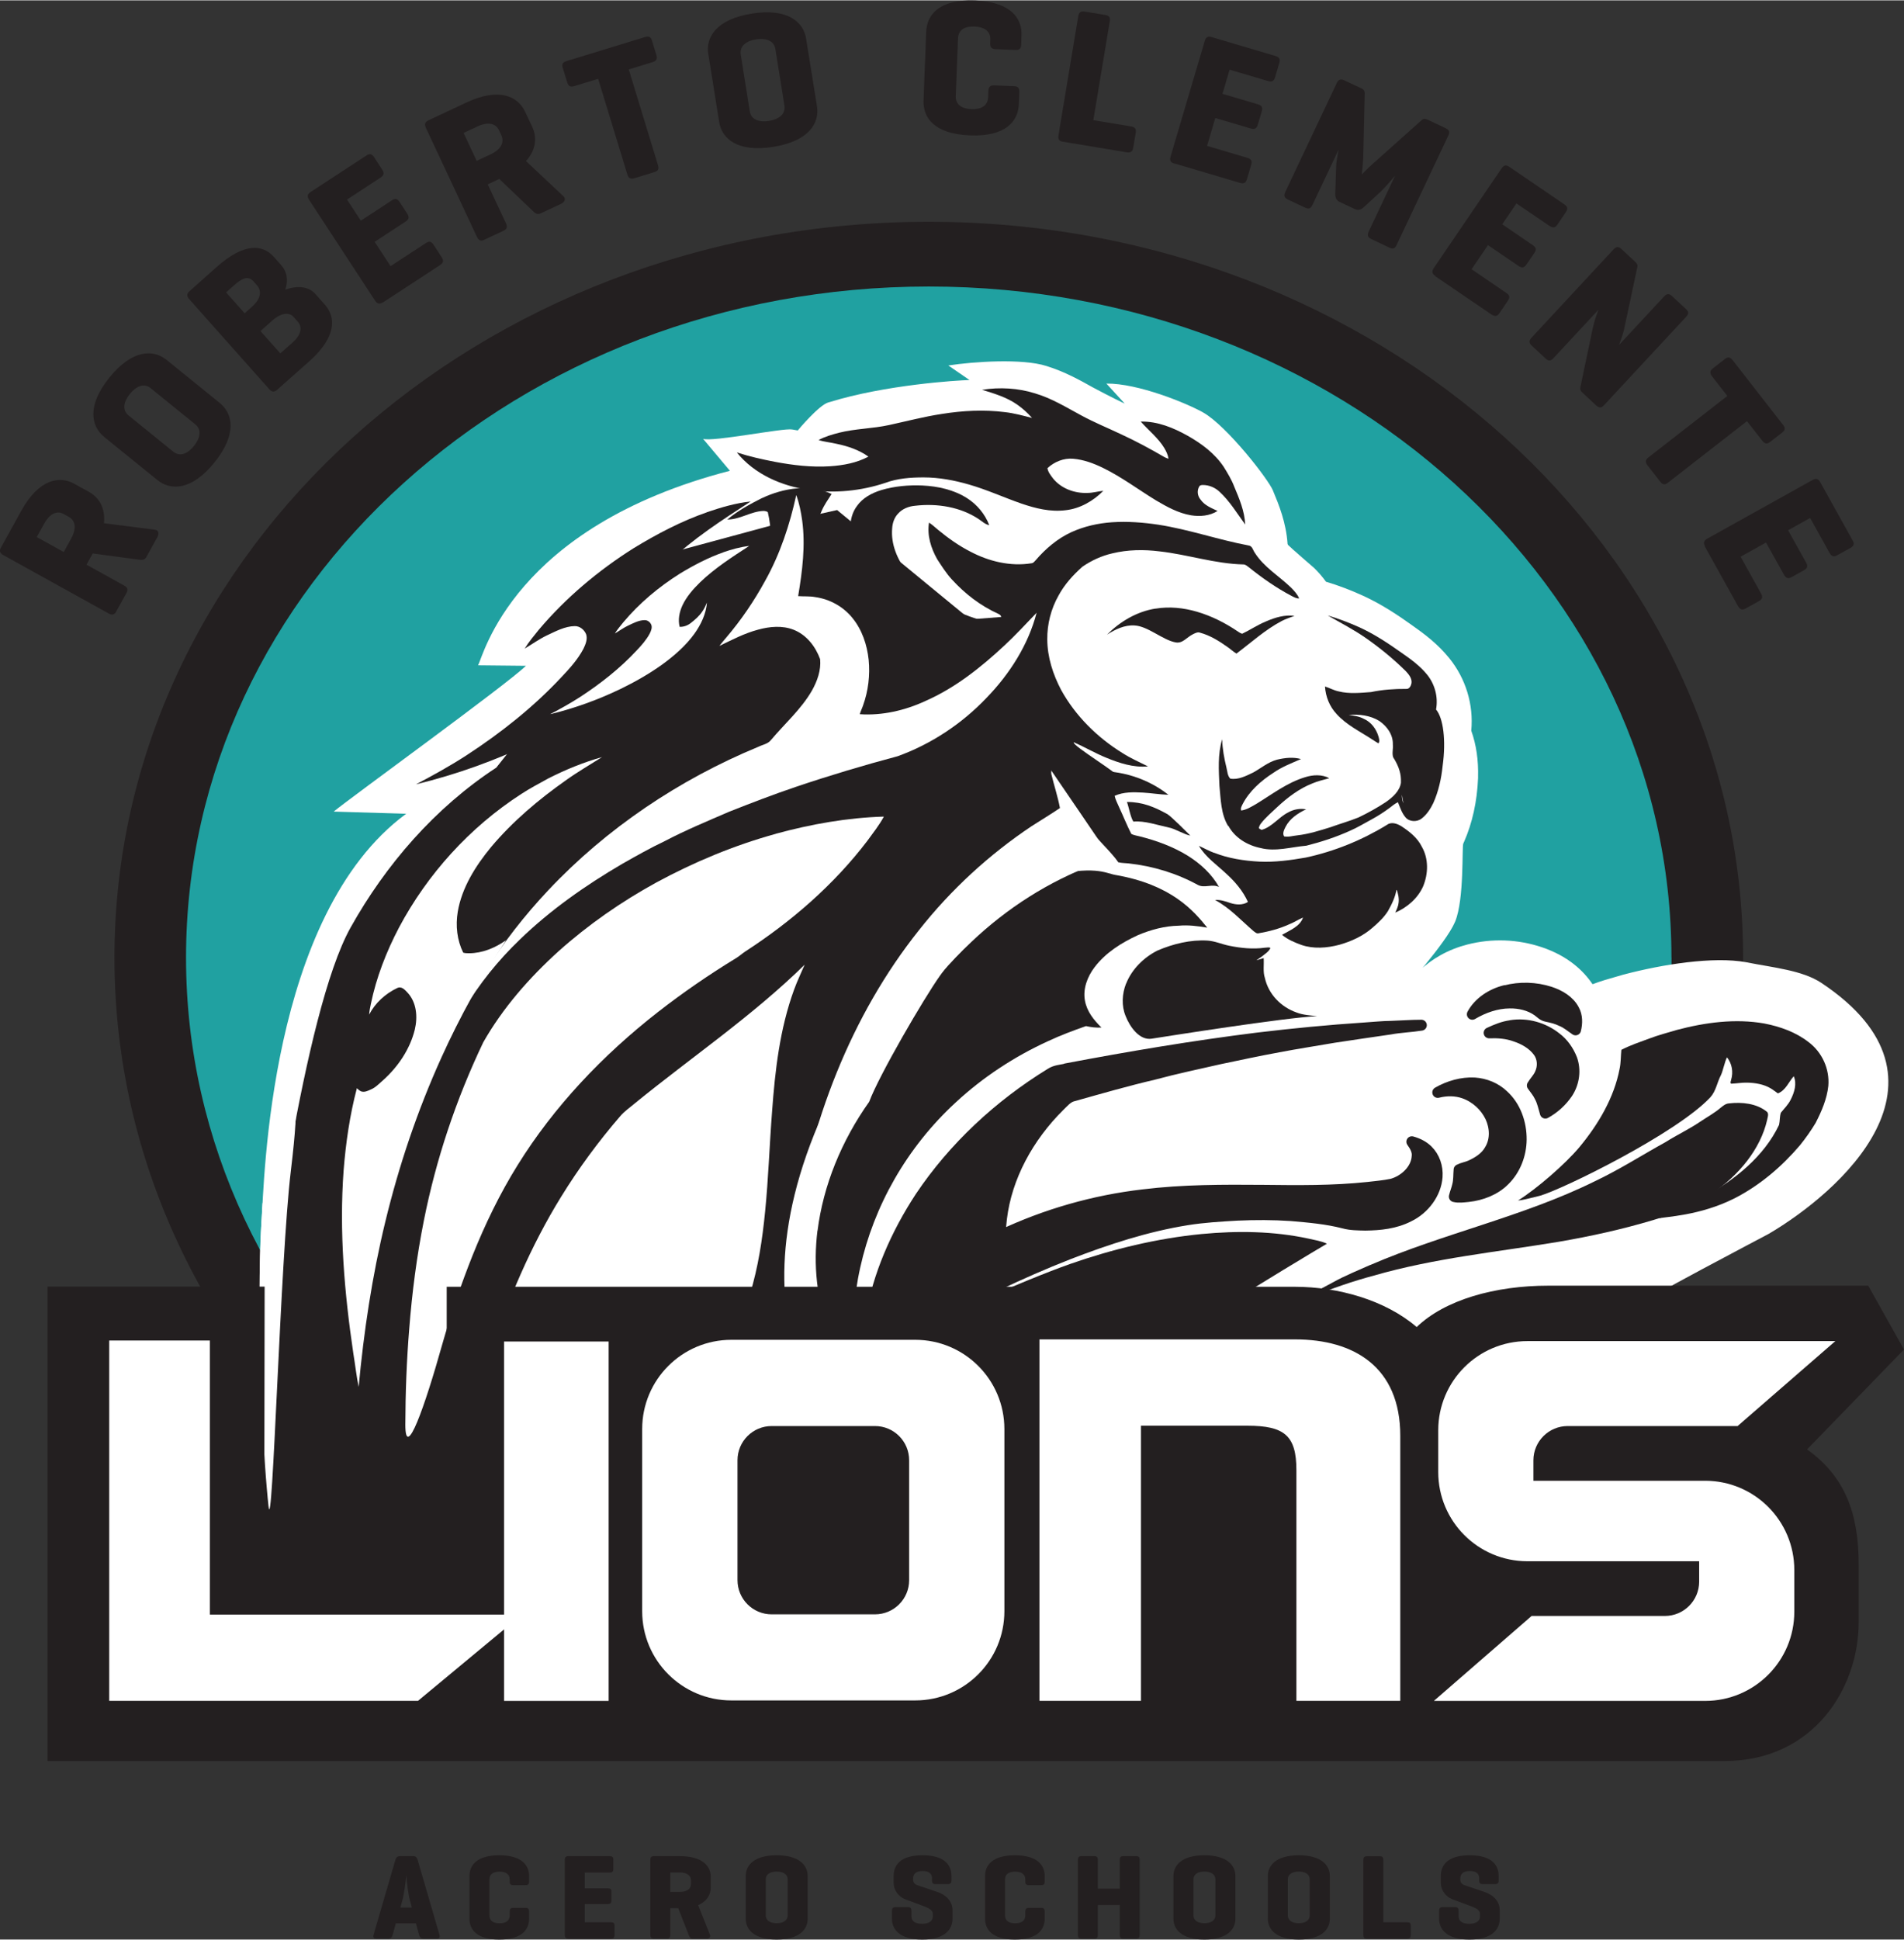
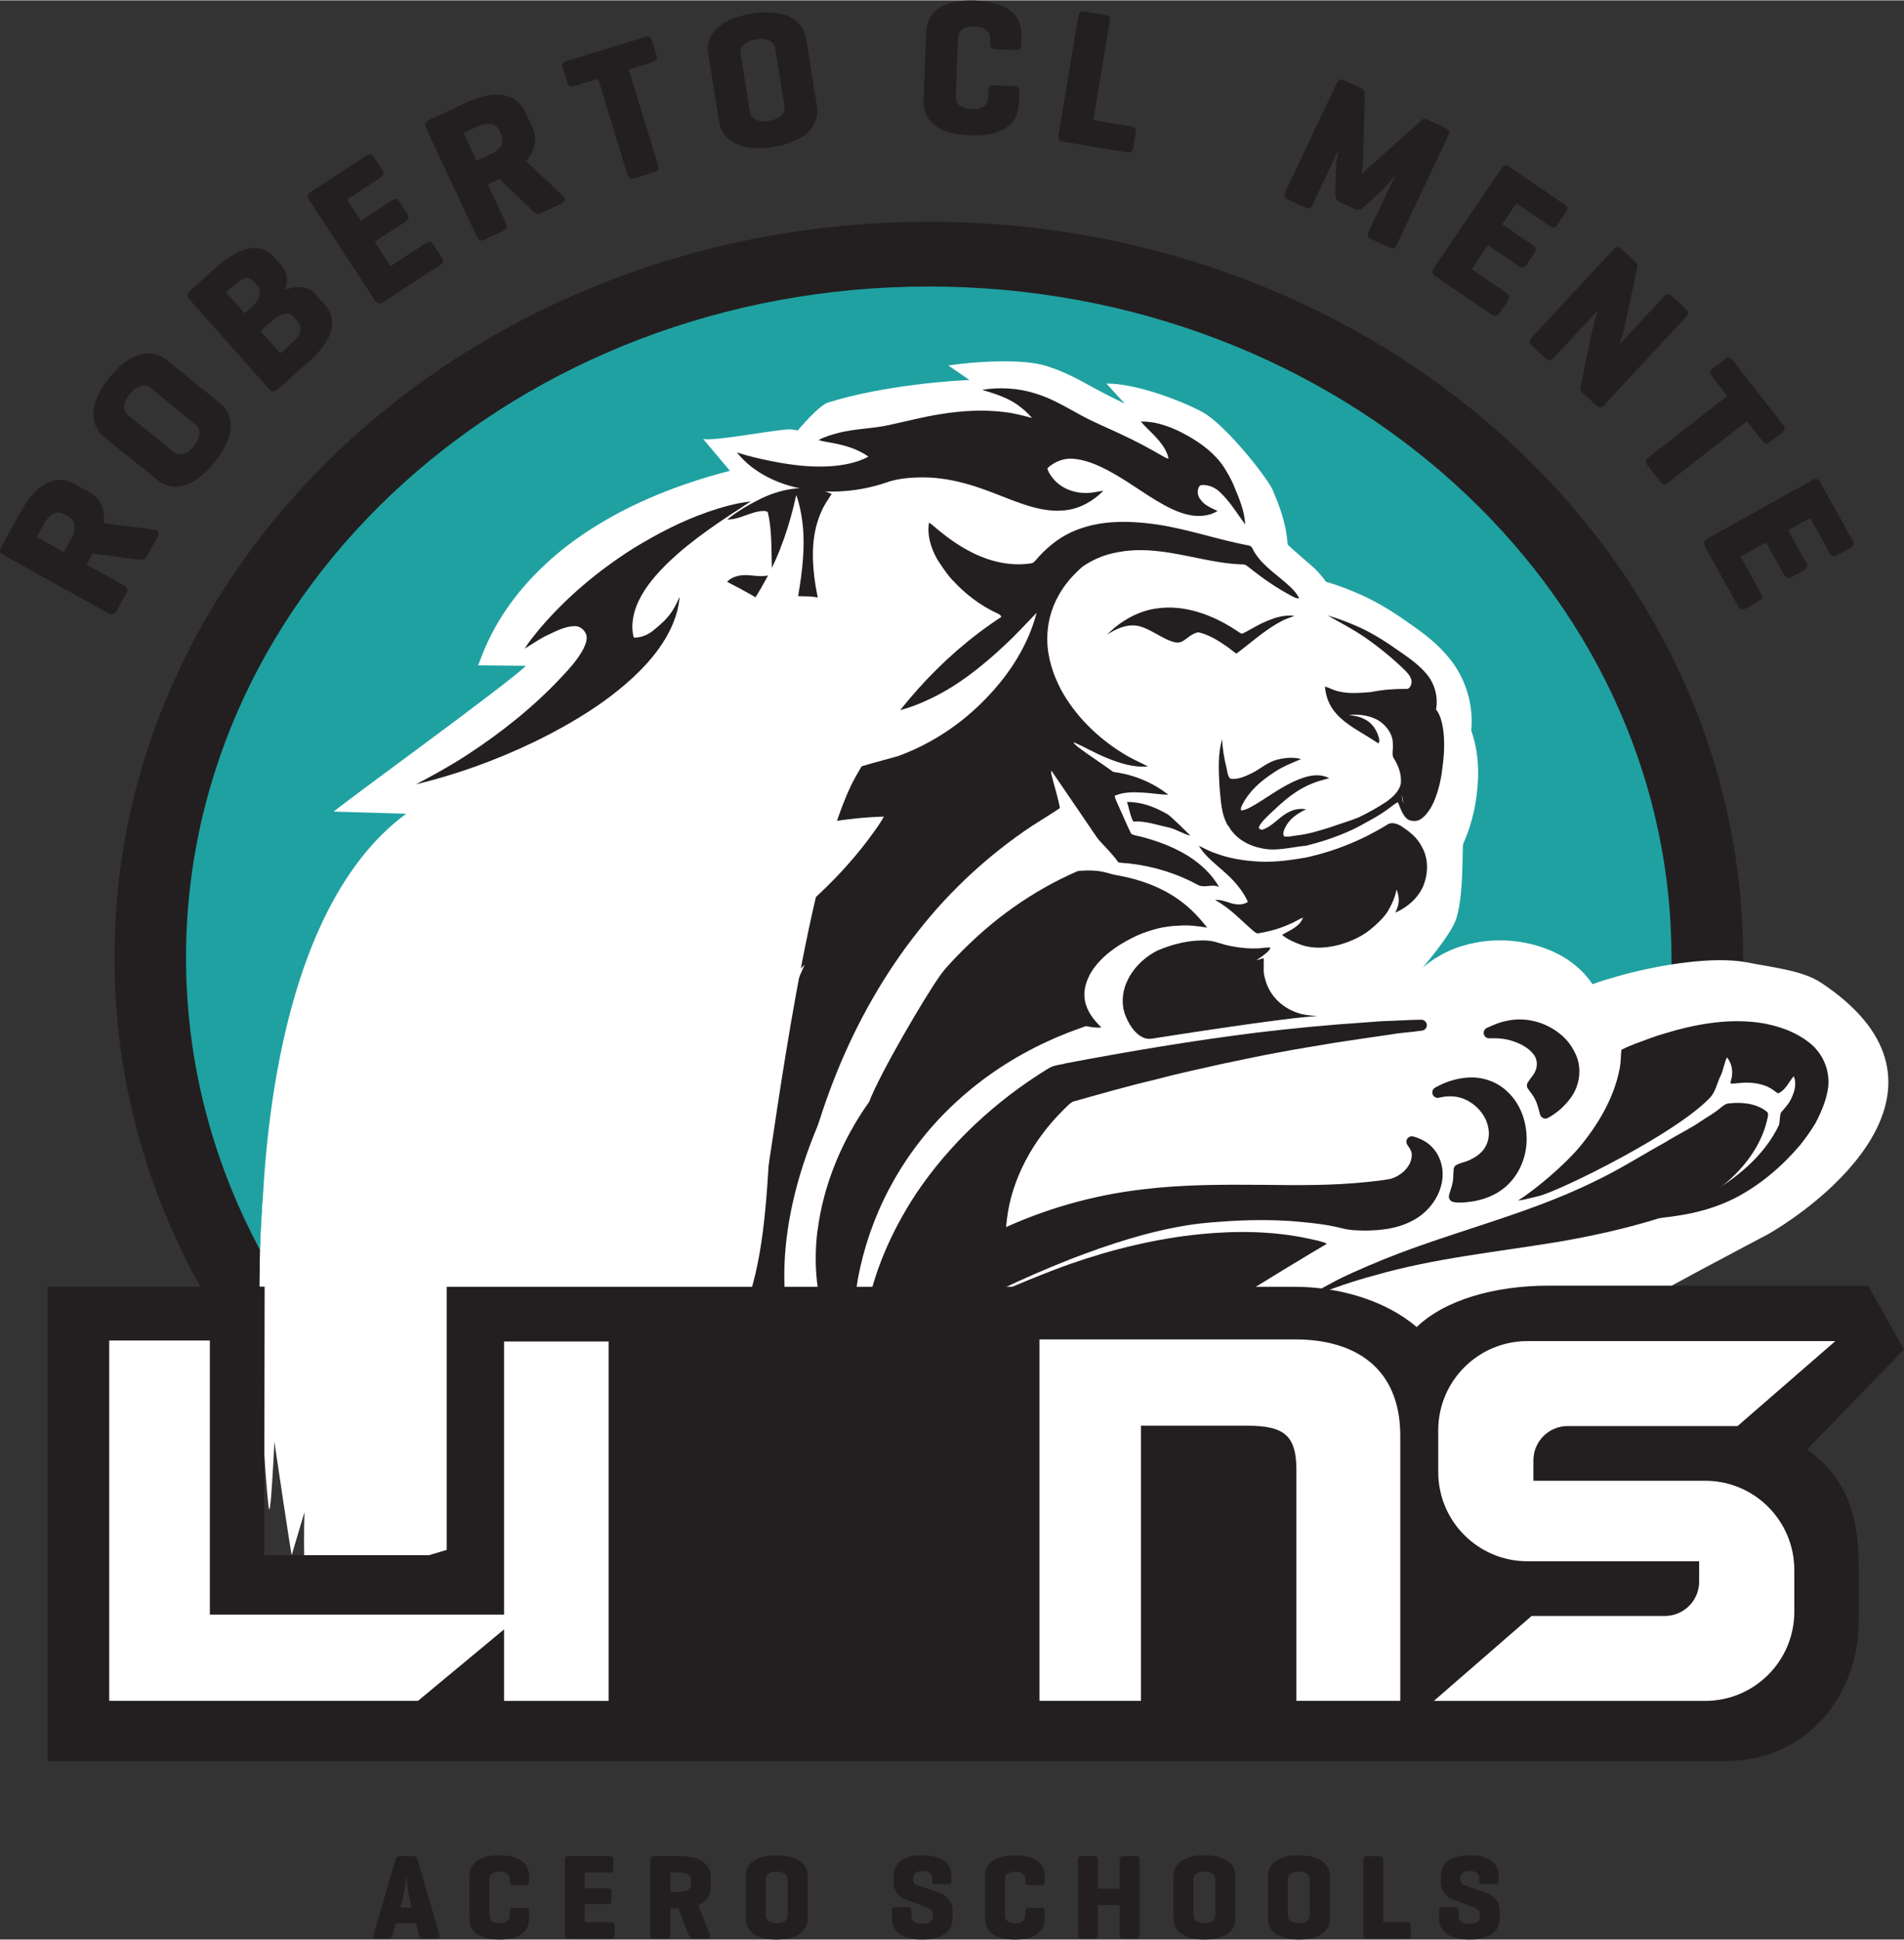
<svg xmlns="http://www.w3.org/2000/svg" id="clemente-lions" width="3.27in" height="3.33in" viewBox="0 0 235.71 239.95">
  <rect x="0" y="0" width="235.71" height="239.95" fill="#333333" stroke="none" />
  <defs>
    <style>
      .cls-1 {
        fill: #20a1a1;
      }

      .cls-1, .cls-2, .cls-3 {
        stroke-width: 0px;
      }

      .cls-4 {
        stroke: #231f20;
        stroke-linecap: square;
        stroke-linejoin: round;
        stroke-width: 1.35px;
      }

      .cls-4, .cls-2 {
        fill: #231f20;
      }

      .cls-3 {
        fill: #fff;
      }
    </style>
  </defs>
  <g>
    <g>
      <path class="cls-2" d="M215.79,118.45c0,50.28-45.13,91.05-100.81,91.05S14.17,168.73,14.17,118.45,59.3,27.4,114.98,27.4s100.81,40.76,100.81,91.05Z" />
      <path class="cls-1" d="M206.93,118.45c0,45.86-41.16,83.04-91.94,83.04S23.03,164.31,23.03,118.45,64.2,35.41,114.98,35.41s91.94,37.18,91.94,83.04Z" />
      <g>
        <path class="cls-3" d="M124.65,45.24s.03,0,.04.01c.02.01.04.01.06.02l-.11-.03ZM44.07,203.58l13.93-.37c.13-2.58,13.46.67,13.46.67.46-.23.93-.46,1.4-.68.87-.41,13.65-8.8,16.63-13.11.72-1.02,1.38-2.09,1.98-3.21,1.03,0,1.88-.16,2.45-.26.1-.02.2-.04.31-.05l.21-.03c2.69-.51,5.28-1.46,7.7-2.82,2.35-1.31,4.46-2.97,6.26-4.92l.17-.2s1.25-5.6,1.88-6.83c0,0,11.49-4.04,24.07-6.74,6.64-1.43,24.3-.53,26.53-1.96,0,0,23.18,10.51,39.03-.07,3.58-2.39,18.6-10.2,18.88-10.37,8.58-5.03,24.7-18.96,6.51-31.06-2.35-1.56-6-1.89-9.2-2.53l-.1-.02c-4.02-.74-10.31.24-15.26,1.55l-.2.06-.73.21c-.85.24-1.82.52-2.83.9-1.1-1.64-3.01-3.48-6.28-4.58-2.99-1-6.16-1.11-9.19-.34-1.17.3-2.3.74-3.35,1.33-1.88,1.05-3.42,2.51-4.51,4.25,0,0,5.18-5.77,6.27-8.29l.07-.16c1.12-2.78.81-9.23.99-9.61l.09-.2c1.03-2.34,1.62-4.99,1.74-7.89v-.12c.06-2.09-.22-4.02-.84-5.76.3-3.22-.67-6.44-2.73-8.98-1.43-1.76-3.04-2.96-4.44-3.95-1.8-1.29-3.84-2.67-6.19-3.75-1.52-.7-3.08-1.29-4.61-1.75v.02c-.5-.7-1.02-1.27-1.48-1.72,0,0-3-2.59-3.22-2.84-.02-.04-.04-.08-.07-.12-.18-2.67-1.09-4.89-1.77-6.52l-.03-.08c-.53-1.36-5.69-7.99-8.63-9.67-2.04-1.16-8.11-3.64-12-3.59l2.26,2.47c-.09-.04-.17-.08-.26-.12-.95-.44-3.31-1.67-3.63-1.85-1.65-.92-3.51-1.97-5.81-2.68-2.95-.94-8.96-.55-12.13-.06l2.62,1.8c-1.51.04-10.39.58-17.35,2.74l-.09.02c-1.19.31-3.82,3.48-3.82,3.48-.23-.04-.46-.08-.7-.12-1.06-.21-9.82,1.56-11.02,1.16l3.32,3.95c-26.9,6.97-30.53,22.98-31.18,24.07l5.93.06c-2.37,2.32-21.61,16.23-23.8,18.04l8.97.27c-17.04,12.54-17.56,45.65-17.9,50.35-.54,7.99-.06,16.57,1.53,27.05l.02.09c.08.52.16,1.04.24,1.56.16,1.09,1.7,11.49,1.94,12.68l1.58-5.31c-.04,1.31-.05,2.63-.05,3.99,0,3.98.39,4,.72,8.19.44,5.49,5.47,2.53,5.68,4.32ZM89.51,190.08s0,.01-.01.01c0,.02-.02.03-.03.05l.04-.06ZM181.66,116.81s.02,0,.03,0c.01,0,.03,0,.04-.01l-.07.02Z" />
        <g>
          <path class="cls-2" d="M95.92,57.1c-1.59-.31-3.17-.66-4.7-1.16,2.14,2.68,5.55,4.18,9.05,4.66,3.07.42,6.3.11,9.32-.89,1.53-.57,3.16-.68,4.75-.68,1.92,0,3.81.36,5.61.88,2.23.64,4.32,1.6,6.5,2.36,1.73.59,3.57,1.06,5.47.82,1.77-.19,3.43-1.14,4.67-2.4-.66.06-1.3.26-1.96.26-1.63.07-3.26-.56-4.25-1.77-.29-.39-.63-.79-.71-1.29.85-.8,2.03-1.27,3.18-1.17,1.31.11,2.53.57,3.67,1.12,2.34,1.14,4.4,2.7,6.6,4.04,1.34.79,2.74,1.57,4.33,1.84,1.08.17,2.3.09,3.28-.54-.77-.36-1.61-.69-2.1-1.4-.38-.44-.48-1.11-.16-1.64.09-.15.29-.17.45-.17.78,0,1.52.33,2.06.84,1.27,1.18,2.16,2.66,3.17,4.05-.07-1.66-.73-3.2-1.36-4.7-.33-.86-.81-1.65-1.3-2.44-1.1-1.65-2.73-2.87-4.47-3.85-1.74-.97-3.69-1.79-5.8-1.75.97,1.1,2.16,2.02,2.92,3.28.24.41.45.84.52,1.32-.18-.05-.36-.12-.52-.21-1.75-1.02-3.53-1.98-5.38-2.83-1.64-.78-3.32-1.46-4.9-2.32-1.86-1-3.66-2.12-5.73-2.73-2.07-.65-4.34-.79-6.55-.44,1.51.46,3.05.93,4.33,1.82.68.48,1.31,1.03,1.85,1.66-1.11-.28-2.21-.59-3.37-.72-2.57-.32-5.22-.19-7.81.23-2.19.33-4.35.9-6.51,1.37-2.05.45-4.15.44-6.19.95-.87.23-1.75.47-2.54.91.73.23,1.51.29,2.25.47,1.4.29,2.78.76,3.92,1.58-1.46.78-3.12,1.08-4.74,1.19-2.31.15-4.61-.13-6.85-.55Z" />
          <path class="cls-2" d="M87.53,63.34c-3.18,1.1-6.18,2.68-9.06,4.43-4.4,2.77-8.43,6.16-11.76,10.1-.61.76-1.25,1.51-1.75,2.34.91-.54,1.78-1.17,2.74-1.63,1.1-.51,2.23-1.13,3.45-1.15.64-.01,1.17.45,1.4.98.22.6-.05,1.27-.33,1.84-.69,1.31-1.71,2.43-2.74,3.52-3.45,3.69-7.47,6.87-11.72,9.64-2.02,1.31-4.14,2.48-6.27,3.6,5.03-1.22,9.95-2.99,14.64-5.25,3-1.46,5.91-3.1,8.63-5.04,2.51-1.83,4.9-3.9,6.72-6.39,1.42-1.95,2.48-4.2,2.65-6.54-.28.65-.57,1.3-.99,1.89-.62.92-1.48,1.66-2.35,2.36-.66.51-1.5.84-2.33.81-.4-1.47-.08-3.08.58-4.49.86-1.82,2.23-3.38,3.68-4.79,3.05-2.94,6.65-5.25,10.21-7.56-1.85.19-3.66.73-5.43,1.33Z" />
          <path class="cls-2" d="M94.32,61.59c-1.5.76-2.99,1.57-4.28,2.65,1.54.02,2.92-1.01,4.46-1.06.19,0,.39.04.55.14.48,2.01.44,4.12.49,6.2,0,.49.06.98.01,1.48-.89.42-1.89.19-2.81.14-.94-.09-2.04.08-2.73.81,4.04,2.05,7.84,4.49,11.59,6.98.34.22.67.46,1.03.65-.69-2.69-1.45-5.37-1.81-8.14-.33-2.72-.32-5.61.89-8.24.31-.75.8-1.42,1.24-2.12-2.65-1.26-5.93-.76-8.63.52Z" />
-           <path class="cls-2" d="M109.1,60.6c-1.16.35-2.32.97-3.02,1.98-.54.73-.79,1.62-.8,2.49-.02.57.17,1.17-.15,1.71-1.08,2.16-1.74,4.54-1.6,6.88.68-1.64,1.45-3.27,2.6-4.68.24.46.66.99.36,1.54-.89,1.93-1.58,3.95-1.89,6.02-.12,1.08-.24,2.18-.01,3.23.8-1.5,1.25-3.14,2.15-4.59.35-.6.81-1.14,1.28-1.66.17-.19.37-.38.61-.46.21.2.42.41.56.66-1.45,2.79-2.1,5.95-1.83,8.96.03.36.1.7.21,1.04.16-.39.22-.82.34-1.22.51-1.82,1.49-3.53,2.69-5.04.47-.55.89-1.16,1.48-1.58.55.1,1.01.42,1.51.62,2.58,1.11,5.64,1.17,8.43.31-1.8-.39-3.49-1.12-5.05-2.03-1.81-1.07-3.44-2.42-4.7-4.06-1.17-1.52-2-3.41-1.82-5.4.04-.65.26-1.32.73-1.81.53-.6,1.32-.9,2.09-.97,2.77-.33,5.65.16,7.88,1.64.42.27.79.66,1.32.76-.53-1.36-1.49-2.54-2.75-3.34-1.61-1.03-3.58-1.48-5.55-1.57-1.69-.07-3.42.08-5.08.57Z" />
          <path class="cls-2" d="M143.05,75.26c-2.28.36-4.39,1.59-6,3.23,1.01-.66,2.18-1.22,3.4-1.14,1.65.08,3.49,1.8,5.07,2.09.9.18,1.36-.62,2.21-1.03.26-.12.54-.27.82-.17,1.26.34,2.36,1.03,3.39,1.76.39.26.72.59,1.13.83,1.84-1.38,3.56-2.96,5.62-4.04.5-.26,1.05-.43,1.57-.63-1.2-.16-2.41.2-3.53.69-1.03.42-1.96,1.05-2.96,1.53-.18-.06-.34-.16-.49-.26-1.55-1.06-3.26-1.93-5.1-2.47-1.64-.48-3.4-.67-5.14-.38Z" />
          <path class="cls-2" d="M135.32,95.39c-1.11.07-4.1-.46-5.18-.13,1.32,2.05,3.2,5.08,4.58,7.1.83,1.17,2.93,3.1,3.72,4.29.41.11.84.09,1.26.14,3.04.33,5.97,1.23,8.58,2.66.85.45,1.77-.17,2.63.26-.89-1.59-2.27-2.86-3.82-3.84-1.82-1.13-3.88-1.89-5.99-2.42-.35-.1-.73-.13-1.05-.31-.56-1.1-1.01-2.24-1.53-3.35-.19-.45-.43-.88-.53-1.36,1.11-.5,2.34-.46,3.5-.4,1.05.06,2.09.24,3.15.27-2.54-2.01-5.9-3.1-9.31-2.91Z" />
          <path class="cls-2" d="M144.53,100.7c-1.64-.9-3.07-1.51-5.02-1.51.23.59.44,1.9.8,2.43,1.35-.14,3.06.45,4.37.73.69.1,1.99.9,2.68,1-.37-.37-2.37-2.37-2.82-2.64Z" />
          <path class="cls-2" d="M150.29,105.48c-.65-.24-1.24-.58-1.87-.86.83,1.4,2.21,2.34,3.38,3.44,1.1.99,2.08,2.15,2.69,3.5-.66.43-1.5.35-2.18.13-.61-.21-1.22-.42-1.89-.37,1.83.98,3.2,2.5,4.73,3.82.2.15.41.38.7.29,1.27-.22,2.53-.55,3.72-1.09.61-.23,1.14-.6,1.74-.85-.38,1.12-1.64,1.58-2.6,2.14.69.58,1.55.94,2.4,1.25,1.48.51,3.15.39,4.7-.02,1.48-.42,2.93-1.08,4.09-2.1.71-.61,1.42-1.27,1.92-2.06.48-.85.92-1.75,1.07-2.71.19.54.33,1.11.25,1.69-.04.42-.24.81-.4,1.2,1.48-.64,2.78-1.78,3.43-3.23.67-1.6.69-3.46-.15-4.92-.55-1.12-1.56-1.91-2.6-2.58-.48-.28-1.17-.53-1.7-.14-3.11,1.91-6.54,3.3-10.08,4.06-1.89.33-3.82.59-5.72.5-1.93-.1-3.86-.4-5.62-1.1Z" />
          <path class="cls-2" d="M101.21,152.24c.71-5.62,2.97-11.13,6.39-15.95,1.25-3.33,6.77-12.8,8.77-15.61,3.3-4.66,7.47-8.79,12.3-11.97.19-.12.4-.21.62-.26,6.34-1.48,7.51-.45,8.8-.23,6.95,1.2,9.73,4.48,11.36,6.52-1.16-.19-2.33-.35-3.52-.24-1.73.03-3.45.49-5.06,1.17-2.03.93-4,2.17-5.36,3.96-.9,1.18-1.46,2.68-1.2,4.12.23,1.34,1.1,2.43,2.05,3.35-.65.04-1.3-.04-1.92-.18-1.58.56-3.15,1.14-4.66,1.85-4.21,1.92-8.12,4.49-11.48,7.61-3.01,2.77-5.56,5.99-7.55,9.46-3.97,6.91-5.71,14.82-4.98,22.36.05.76.23,1.5.25,2.26-1.42-1.78-2.6-3.74-3.4-5.86-1.53-3.87-1.94-8.15-1.42-12.37Z" />
          <path class="cls-2" d="M139.42,121.65c.68-1.73,2.15-3.22,3.9-4.09,1.95-.83,4.08-1.34,6.15-1.22.95.06,1.8.46,2.71.64,1.42.29,2.92.45,4.42.24.22,0,.48-.09.68.03-.19.46-.7.76-1.09,1.08-.22.16-.44.3-.66.45.3-.09.61-.19.91-.27.06.82-.11,1.68.15,2.46.44,1.98,1.96,3.58,3.92,4.27.8.31,1.69.36,2.55.45-4.14.2-18.54,2.49-20.48,2.79-1.5.24-2.7-1.44-3.23-2.8-.52-1.25-.46-2.72.06-4.04Z" />
-           <path class="cls-2" d="M46.81,194.27c-.62,4.36-2.2,4.96-3.16,10.43-.97,5.53,4.41,2.64,6.87-2.47,3.62-7.41,28.19-10.82,24.86-7.19-1.95,2.12-4.14,4.03-6.38,5.87-.71.55-1.45,1.08-2.12,1.69,1.9-.96,3.87-1.78,5.72-2.83,6.07-3.17,11.76-7.43,15.69-12.97.13-.17.23-.35.35-.53,5-1.07,9.71-3.71,13.2-7.43.58-.67,1.24-1.32,1.61-2.11-.51-1.03-16.9-17.42,5.05-50.93,1.83-4.6,6.01-9.59,9.68-14.19,3.07-1.99,6.16-4.71,9.49-7.93,2.6-2.49,9.18-4.32,10.97-7.39.25-.41-6-4.11-5.71-4.49,1.36.6,2.63,1.35,4.01,1.91,1.61.66,3.36,1.25,5.18,1.08-1.06-.53-2.14-1-3.14-1.64-3.16-1.95-5.85-4.62-7.62-7.83-1-1.91-1.7-4.03-1.71-6.25-.02-1.86.45-3.77,1.41-5.45.73-1.35,1.78-2.51,2.94-3.54,1.12-.77,2.38-1.35,3.7-1.65,1.93-.47,3.91-.49,5.83-.25,3.51.39,6.86,1.54,10.43,1.62.25.02.44.2.63.34,1.66,1.33,3.41,2.56,5.31,3.56.29.14.58.33.93.3-.23-.54-.64-.97-1.05-1.38-1.47-1.41-3.32-2.5-4.43-4.25-.24-.32-.31-.87-.79-.92-3.77-.71-7.36-1.98-11.17-2.57-1.88-.28-3.8-.43-5.73-.3-1.72.12-3.44.5-5.04,1.23-1.71.79-3.18,2.04-4.39,3.45-.15.15-.28.36-.51.39-2.65.43-5.31-.24-7.56-1.42-1.44-.73-2.76-1.67-3.99-2.68-.38-.31-.74-.66-1.16-.93-.26,1.6.25,3.18,1.01,4.53.57.87,1.12,1.75,1.83,2.52,1.6,1.75,3.52,3.24,5.73,4.24.17.08.34.19.37.39l-3.86.3-16.46-13.53-6.22,1.39-15.02,4.06-20.95,26.42c-7.62,4.98-13.7,12.03-18.04,19.79-5.91,10.57-10.13,45.02-10.93,48.98-.1.53-2.37,14.34-2.26,13.31l1.26,14.81c.06,2.6,9.54,6.63,9.73,9.22.36,4.69,5.09-5.45,5.59-6.79ZM91.17,181.99c.68-1.35,5.61-7.11,6.11-8.52.43.24.78.57.95.66-.69,1.08-5.8,6.48-6.67,7.45-.13.14-.27.27-.4.41Z" />
+           <path class="cls-2" d="M46.81,194.27c-.62,4.36-2.2,4.96-3.16,10.43-.97,5.53,4.41,2.64,6.87-2.47,3.62-7.41,28.19-10.82,24.86-7.19-1.95,2.12-4.14,4.03-6.38,5.87-.71.55-1.45,1.08-2.12,1.69,1.9-.96,3.87-1.78,5.72-2.83,6.07-3.17,11.76-7.43,15.69-12.97.13-.17.23-.35.35-.53,5-1.07,9.71-3.71,13.2-7.43.58-.67,1.24-1.32,1.61-2.11-.51-1.03-16.9-17.42,5.05-50.93,1.83-4.6,6.01-9.59,9.68-14.19,3.07-1.99,6.16-4.71,9.49-7.93,2.6-2.49,9.18-4.32,10.97-7.39.25-.41-6-4.11-5.71-4.49,1.36.6,2.63,1.35,4.01,1.91,1.61.66,3.36,1.25,5.18,1.08-1.06-.53-2.14-1-3.14-1.64-3.16-1.95-5.85-4.62-7.62-7.83-1-1.91-1.7-4.03-1.71-6.25-.02-1.86.45-3.77,1.41-5.45.73-1.35,1.78-2.51,2.94-3.54,1.12-.77,2.38-1.35,3.7-1.65,1.93-.47,3.91-.49,5.83-.25,3.51.39,6.86,1.54,10.43,1.62.25.02.44.2.63.34,1.66,1.33,3.41,2.56,5.31,3.56.29.14.58.33.93.3-.23-.54-.64-.97-1.05-1.38-1.47-1.41-3.32-2.5-4.43-4.25-.24-.32-.31-.87-.79-.92-3.77-.71-7.36-1.98-11.17-2.57-1.88-.28-3.8-.43-5.73-.3-1.72.12-3.44.5-5.04,1.23-1.71.79-3.18,2.04-4.39,3.45-.15.15-.28.36-.51.39-2.65.43-5.31-.24-7.56-1.42-1.44-.73-2.76-1.67-3.99-2.68-.38-.31-.74-.66-1.16-.93-.26,1.6.25,3.18,1.01,4.53.57.87,1.12,1.75,1.83,2.52,1.6,1.75,3.52,3.24,5.73,4.24.17.08.34.19.37.39c-7.62,4.98-13.7,12.03-18.04,19.79-5.91,10.57-10.13,45.02-10.93,48.98-.1.53-2.37,14.34-2.26,13.31l1.26,14.81c.06,2.6,9.54,6.63,9.73,9.22.36,4.69,5.09-5.45,5.59-6.79ZM91.17,181.99c.68-1.35,5.61-7.11,6.11-8.52.43.24.78.57.95.66-.69,1.08-5.8,6.48-6.67,7.45-.13.14-.27.27-.4.41Z" />
          <path class="cls-2" d="M132.44,156.37c-5.38,1.89-17.81,7.26-22.73,10.17,1.09-.28,9.37-3.67,10.45-3.96,4.9-1.38,28.8-4.11,33-1.93,1.5-1.05,10.14-6.24,11.11-6.8-.71-.35-1.54-.45-2.32-.64-4.27-.92-8.76-.98-13.19-.56-5.54.54-11.03,1.87-16.33,3.72Z" />
          <path class="cls-2" d="M169.62,156.48c-1.53.69-3.1,1.31-4.57,2.13-1.34.73-2.72,1.41-4.01,2.23.45.01.87-.27,1.3-.42,2.54-1.03,5.12-1.93,7.75-2.63,7.53-2.17,15.24-2.91,22.87-4.18,3.92-.67,7.83-1.53,11.68-2.68.73-.24,1.48-.43,2.19-.74,1.8-.72,3.6-1.5,5.19-2.61,3.27-2.22,5.92-5.46,6.74-9.02.06-.37.29-.87-.1-1.1-1.22-.95-2.98-1.17-4.64-.97-.4.03-.71.3-1,.53-.77.66-1.69,1.16-2.54,1.73-1.36.93-2.87,1.63-4.26,2.51-2.94,1.62-5.77,3.44-8.82,4.88-8.91,4.39-18.68,6.42-27.78,10.35Z" />
-           <path class="cls-3" d="M89.55,68.3c-1.89.66-3.68,1.6-5.39,2.64-2.62,1.65-5.02,3.66-6.99,6.01-.36.45-.75.9-1.05,1.39.55-.32,1.06-.7,1.63-.97.66-.31,1.32-.67,2.05-.68.38-.01.7.26.83.58.13.36-.03.75-.2,1.09-.42.78-1.01,1.45-1.63,2.1-2.05,2.2-4.44,4.08-6.97,5.73-1.21.78-2.46,1.48-3.73,2.14,3-.72,5.92-1.78,8.71-3.12,1.79-.87,3.52-1.85,5.13-3,1.5-1.09,2.92-2.32,4-3.8.84-1.16,1.47-2.5,1.58-3.89-.17.39-.34.77-.59,1.12-.37.55-.88.99-1.4,1.4-.39.31-.89.5-1.39.48-.23-.87-.04-1.83.35-2.67.51-1.08,1.33-2.01,2.19-2.85,1.82-1.75,3.96-3.12,6.07-4.49-1.1.12-2.18.43-3.23.79Z" />
          <path class="cls-3" d="M74.56,93.63c-2.29.64-4.52,1.55-6.65,2.63-1.13.63-2.28,1.22-3.36,1.93-6.41,4.13-11.65,9.95-15.15,16.53-1.58,3.01-2.82,6.2-3.49,9.47-.09.43-.18.87-.21,1.31.73-1.42,2-2.59,3.48-3.29.55-.26.95.24,1.27.57,1.12,1.2,1.28,2.99.9,4.58-.59,2.4-2.07,4.61-3.97,6.3-.46.39-.88.86-1.46,1.1-.35.15-.71.35-1.1.27-.27-.04-.44-.26-.64-.42-.88,3.34-1.37,6.75-1.64,10.15-.56,7.62.1,15.2,1.2,22.65.23,1.39.38,2.79.66,4.16.64-6.85,1.66-13.69,3.3-20.44,1.68-6.94,3.98-13.78,6.97-20.37,2.26-4.99,4.94-9.83,7.97-14.46-1.34.95-2.94,1.61-4.57,1.61-.25,0-.51,0-.73-.08-.76-1.54-.96-3.33-.67-5.06.5-2.96,2.19-5.66,4.14-8.02,2.66-3.16,5.87-5.87,9.27-8.26,1.44-1.03,2.98-1.92,4.48-2.87Z" />
          <path class="cls-3" d="M130.15,95.27c-.01.16-.01.3,0,.46.34,1.41.8,2.79,1.07,4.21-1.15.78-2.34,1.49-3.52,2.25-5.22,3.49-9.96,7.82-13.94,12.87-8.39,10.52-13.57,23.86-15.54,37.78-.15,1.29-.39,2.57-.41,3.88.5-1.03.81-2.15,1.23-3.23,2.36-6.45,4.89-12.85,8.03-18.87,3.5-6.73,7.78-13.04,13.17-18.1,4.43-4.21,9.61-7.51,15.24-9.61.68-.26,1.37-.47,2.03-.77-2.42-3.65-4.93-7.25-7.39-10.88Z" />
          <path class="cls-2" d="M152.06,102.12c.78,1.47,2.32,2.43,4,2.77,1.84.48,3.78-.13,5.66-.29,1.83-.46,3.64-1.05,5.37-1.83.93-.4,1.8-.93,2.69-1.41.77-.42,1.53-.9,2.24-1.43.33-.26.66-.53,1.04-.71.27.64.47,1.33.94,1.87.46.56,1.42.62,2.02.13.64-.5,1.08-1.2,1.42-1.9.65-1.46.99-3.01,1.15-4.56,0-.03.01-.05.01-.08.43-3.13.07-5.88-.82-6.93.28-1.55-.15-3.14-1.12-4.33-.87-1.07-2.01-1.9-3.15-2.69-1.67-1.18-3.39-2.33-5.28-3.18-1.25-.56-2.54-1.05-3.87-1.44,1.59.91,3.23,1.75,4.72,2.79,1.77,1.24,3.45,2.61,4.97,4.12.37.4.77.89.69,1.47-.06.32-.27.76-.67.71-1.45-.01-2.91.09-4.34.39-1.33.1-2.71.24-3.99-.08-.61-.12-1.13-.43-1.71-.61.08,1.27.57,2.48,1.43,3.4,1.21,1.35,2.9,2.16,4.41,3.15.26.17.51.34.78.49.19-.27.07-.59,0-.86-.28-.93-.9-1.78-1.82-2.18-.57-.31-1.23-.39-1.87-.48,1.32-.12,2.71.07,3.8.75.96.66,1.71,1.71,1.67,2.91.06.52-.13,1.08.04,1.58.52.81.93,1.73.96,2.71v.45c-.15,1.02-1.02,1.79-1.86,2.38-1.08.71-2.21,1.34-3.38,1.9-1.13.46-2.32.79-3.47,1.21-1.35.42-2.7.85-4.11,1.01-.54.05-1.11.24-1.64.13-.24-.36,0-.83.18-1.19.52-1.01,1.52-1.68,2.54-2.16-.75-.14-1.55,0-2.23.39-1.17.59-1.97,1.78-3.26,2.15-.14-.04-.25-.12-.36-.2.03-.22.13-.43.27-.6.59-.76,1.33-1.37,2.02-2.03,1.28-1.19,2.71-2.28,4.35-2.92.67-.29,1.38-.44,2.08-.64-.89-.49-2.01-.44-3.01-.12-2.22.67-4.08,2.12-6.04,3.31-.58.33-1.17.71-1.85.81-.12-.26.05-.54.17-.79.83-1.61,2.26-2.88,3.8-3.87,1.05-.74,2.26-1.2,3.43-1.71-.96-.27-2-.16-2.98.08-1.08.29-1.96,1.04-2.93,1.58-.88.42-1.86.94-2.85.76-.35-.36-.35-.9-.47-1.36-.28-1.15-.5-2.32-.53-3.51-.57,1.89-.42,3.85-.34,5.75.17,1.7.18,3.51,1.08,4.99ZM173.55,98.29c.05.38.12.74.2,1.06-.17-.33-.21-.69-.2-1.06Z" />
          <path class="cls-4" d="M131.96,132.24c-.64.13-1.33.17-1.9.55-6.39,3.92-12,9.14-16.11,15.27-3.03,4.62-5.27,9.74-6.15,15.05-.18,1.04-.28,2.09-.39,3.13-.04.42-.08.84-.04,1.25,1.45-.74,2.83-1.61,4.24-2.42.96-.57,1.98-1.02,2.95-1.58,5.76-3.1,11.65-5.98,17.73-8.36,4.76-1.84,9.65-3.44,14.66-4.24,2.06-.33,4.14-.45,6.21-.57,2.23-.1,4.45-.1,6.66.05,2.21.19,4.43.38,6.55.93.85.23,1.75.23,2.64.25,1.82-.02,3.71-.21,5.38-1.07,1.93-.92,3.37-2.86,3.52-4.9.09-1.22-.32-2.45-1.18-3.29-.53-.52-1.22-.86-1.95-1.06.37.52.74,1.12.66,1.8-.08,1.63-1.55,3.02-3.14,3.45-.98.2-1.97.29-2.95.4-4.33.46-8.66.41-12.98.36-4.95-.04-9.92-.05-14.87.56-6.04.7-12.02,2.4-17.59,5.03-.13-.69.01-1.39.07-2.09.62-5.17,3.33-10.11,7.17-13.91.51-.48.98-1.1,1.71-1.27,3.32-.93,6.64-1.89,9.99-2.67,2.7-.73,5.43-1.3,8.15-1.92,2.41-.51,4.83-1.02,7.26-1.47,2.3-.44,4.62-.79,6.92-1.19,2.3-.36,4.61-.68,6.91-1.02,1.28-.24,2.58-.27,3.87-.48-1.25,0-2.5.1-3.74.14-1.09.01-2.19.13-3.28.2-4.43.29-8.86.72-13.28,1.25-7.93.99-15.83,2.32-23.7,3.81Z" />
-           <path class="cls-4" d="M186.32,122.53c-1.65.41-3.24,1.43-4.05,2.93,1.4-.83,3-1.39,4.62-1.4,1.24-.02,2.5.28,3.48.98.34.24.63.59,1.08.67.63.13,1.26.28,1.83.56.67.26,1.19.73,1.77,1.12.21-.83.21-1.74-.2-2.48-.59-1.13-1.77-1.81-2.98-2.21-1.75-.56-3.7-.63-5.54-.15Z" />
          <path class="cls-4" d="M187.03,126.87c-.93.12-1.82.49-2.68.89,1.1-.04,2.21.04,3.22.41,1.13.37,2.19.98,2.88,1.92.56.77.64,1.85.2,2.75-.23.53-.66.94-.95,1.43.31.45.68.86.91,1.36.36.64.49,1.37.7,2.06,1.1-.6,2.06-1.48,2.75-2.51.82-1.26,1.01-2.85.52-4.19-.41-1.03-1.06-1.97-1.96-2.64-1.51-1.2-3.57-1.82-5.59-1.49Z" />
          <path class="cls-4" d="M182.54,133.96c-1.57-.08-3.17.38-4.55,1.17,1.09-.28,2.24-.27,3.26.09,1.45.51,2.64,1.61,3.28,2.96.57,1.24.68,2.78-.08,4.04-.51.94-1.47,1.55-2.44,1.98-.45.2-.94.26-1.38.49-.06.64-.01,1.29-.18,1.93-.1.47-.3.93-.41,1.4.56.14,1.15.04,1.73-.01,1.63-.18,3.3-.81,4.48-2,1.37-1.35,2.05-3.23,2.07-5.03.02-2.05-.7-4.13-2.23-5.51-.93-.89-2.21-1.42-3.55-1.51Z" />
          <path class="cls-2" d="M204.18,128.46c-1.16.43-2.36.83-3.46,1.4-.08.79-.05,1.58-.22,2.36-.68,3.55-2.61,6.84-4.98,9.69-1.72,2.06-5.29,5.16-7.59,6.59.65-.03,2.09-.45,2.73-.59,2.78-.79,16.86-7.68,21.07-12.17.71-.78.83-1.82,1.31-2.74.24-.46.5-1.77.76-2.21.61.76.8,1.81.51,2.77-.02.16-.16.37,0,.49.66-.02,1.32-.15,1.98-.13,1.02.02,2.07.2,2.92.71.32.18.58.42.89.62.97-.38,1.32-1.41,1.96-2.12.41.92.08,2-.38,2.9-.29.6-.79,1.08-1.21,1.6-.17.49-.11,1.02-.23,1.52-3.76,7.92-14.54,11.12-14.86,11.57.73-.23,5.01-.29,9.38-2.5,3.11-1.6,5.82-3.91,8.06-6.54.71-.88,1.36-1.8,1.94-2.76.75-1.45,1.41-2.99,1.58-4.59.18-2.11-.78-4.19-2.46-5.44-1.56-1.21-3.49-1.91-5.47-2.29-3.56-.63-7.28-.14-10.83.8-1.14.34-2.3.64-3.42,1.07Z" />
          <path class="cls-3" d="M98.57,61.23c-.8,3.64-1.98,7.26-3.85,10.6-1.36,2.49-2.97,4.86-4.84,7.05-.28.34-.57.66-.82,1,1.56-.75,3.11-1.57,4.79-2.01,1.44-.4,3.01-.53,4.37,0,1.63.63,2.74,2.09,3.31,3.65.13,1.34-.34,2.7-1.02,3.9-1.32,2.29-3.37,4.09-5.07,6.11-.37.48-1.03.57-1.55.83-9.81,4.05-18.83,10.11-26.03,17.77-2.92,3.1-5.54,6.46-7.78,10.02-.95,1.56-1.92,3.12-2.67,4.77,1.88-3.18,4.24-6.11,6.95-8.71,3.78-3.66,8.15-6.72,12.72-9.39,1.71-.97,3.43-1.94,5.2-2.78,2.59-1.36,5.3-2.48,7.98-3.64,2.73-1.08,5.46-2.13,8.24-3.07,4.17-1.41,8.39-2.67,12.63-3.8,4.16-1.5,7.94-4.02,10.96-7.18,2.92-3,5.22-6.63,6.24-10.57-1.33,1.38-2.62,2.79-4.03,4.09-2.89,2.69-6.06,5.21-9.72,6.82-2.54,1.18-5.38,1.83-8.14,1.64.1-.37.28-.71.4-1.07.66-1.83.88-3.77.7-5.65-.2-1.88-.82-3.74-2.03-5.21-1.11-1.37-2.76-2.3-4.58-2.56-.69-.13-1.41-.07-2.12-.12.52-3.1.92-6.26.5-9.35-.15-1.07-.36-2.13-.73-3.14Z" />
          <path class="cls-3" d="M99.63,119.31c-6.47,6.35-14.02,11.45-21.04,17.17-.61.52-1.28.97-1.8,1.58-2.71,3.14-5.17,6.48-7.33,9.99-3.79,6.14-6.59,12.79-8.81,19.57-1.22,3.7-2.26,7.44-3.16,11.2-.9,3.81,2.85,2.1,4.73-1.32,2.77-4.97,5.94-9.73,9.56-14.16.52-.7,1.14-1.32,1.68-2,.88-1.05.53,4.27,1.49,3.3,1.09-1.15,2.49-2.04,4.04-2.37,1.67-.37,3.52.24,4.45,1.61.42.69.69,1.49.73,2.31.15,1.93,1.21-2.42.57-.55-1.04,3.16-3.1,5.94-5.5,8.28-1.41,1.37-2.96,2.58-4.54,3.73-.5.35-1.02.68-1.5,1.06,1.32-.56,2.68-1.02,3.97-1.65,4.22-1.86,8.23-4.5,11.12-8.15,2.11-2.61,3.59-5.66,4.55-8.81,1.03-3.35,1.54-6.8,1.88-10.24.41-4.11.54-8.24.86-12.36.37-5.08.95-10.23,2.73-15.1.38-1.05.87-2.06,1.31-3.09Z" />
          <path class="cls-3" d="M96.05,103.13c-5.15,1.42-10.13,3.49-14.83,6.04-4.32,2.37-8.4,5.21-12.05,8.47-3.66,3.31-6.95,7.07-9.35,11.3-3.37,7.06-5.84,14.47-7.34,22.01-.89,4.46-1.47,8.96-1.82,13.45-.32,3.95-.47,7.9-.48,11.85,0,4.58,2.4-2.21,4.57-9.95,1.06-3.72,2.32-7.4,3.76-11.02,1.54-3.83,3.35-7.59,5.56-11.14,4.5-7.26,10.55-13.63,17.4-18.97,3.08-2.4,6.31-4.62,9.66-6.66.39-.23.72-.55,1.1-.8,5.78-3.74,11.04-8.32,15.15-13.72.71-.98,1.47-1.93,2.04-2.99-4.49.13-8.99.93-13.37,2.12Z" />
          <path class="cls-3" d="M32.49,148.9c-1,15.57.25,32.89.75,37.41.5,4.52,1.46-30.63,2.76-41.42,2.51-20.84-3.51,4.02-3.51,4.02Z" />
        </g>
      </g>
      <path class="cls-2" d="M55.3,192.39h-22.59l.05-33.23H5.88v58.7h207.6c11.05,0,16.62-9.05,16.62-17.16s0-4.46,0-7.16c0-6.26-1.66-10.86-6.39-14.24l12-12.36-4.43-7.9h-39.58c-6.63,0-12.8,1.74-16.32,5.12-3.91-3.36-9.78-4.98-15.06-4.98H55.3v33.23Z" />
      <g>
        <path class="cls-3" d="M51.75,210.41H13.52v-44.58h12.46v33.91h38.63l-12.86,10.67Z" />
        <rect class="cls-3" x="62.4" y="165.95" width="12.95" height="44.47" />
-         <path class="cls-3" d="M113.3,165.74h-22.76c-6.1,0-11.04,4.94-11.04,11.04v22.54c0,6.1,4.94,11.04,11.04,11.04h22.76c6.1,0,11.04-4.94,11.04-11.04v-22.54c0-6.1-4.94-11.04-11.04-11.04ZM112.55,195.48c0,2.34-1.9,4.23-4.23,4.23h-12.79c-2.34,0-4.23-1.9-4.23-4.23v-14.84c0-2.34,1.9-4.23,4.23-4.23h12.79c2.34,0,4.23,1.9,4.23,4.23v14.84Z" />
        <path class="cls-3" d="M173.35,177.63v32.78h-12.86v-28.54c0-4.26-1.46-5.5-6.07-5.5h-13.17v34.04h-12.57v-44.72h31.65c7.29,0,13.02,3.41,13.02,11.93Z" />
        <path class="cls-3" d="M189.83,183.18v-2.54c.01-2.34,1.91-4.23,4.25-4.23h21.03s12.1-10.51,12.1-10.51h-38.12c-6.1,0-11.04,4.94-11.04,11.04v5.16c0,6.1,4.94,11.04,11.04,11.04h21.26v2.54c-.01,2.34-1.91,4.23-4.25,4.23h-16.49s-12.1,10.51-12.1,10.51h33.58c6.1,0,11.04-4.94,11.04-11.04v-5.16c0-6.1-4.94-11.04-11.04-11.04h-21.26Z" />
      </g>
    </g>
    <g>
      <path class="cls-2" d="M14.41,75.6c-.24.44-.53.5-.97.26L.42,68.65c-.44-.24-.54-.52-.29-.96l2.51-4.54c2.19-3.95,4.74-4.34,6.54-3.34l1.83,1.01c1.2.66,2.06,1.93,1.86,3.88l6.3.8c.46.06.56.48.3.94l-1.35,2.44c-.21.38-.52.4-1,.32l-5.64-.76-.77,1.39,4.64,2.57c.44.24.55.5.3.94l-1.26,2.27ZM4.55,66.41l3.34,1.85.93-1.68c.57-1.03.66-2.13-.31-2.67l-.61-.34c-.97-.54-1.85.13-2.42,1.16l-.93,1.68Z" />
      <path class="cls-2" d="M12.89,54.01c-1.6-1.3-2.18-3.83.66-7.34,2.84-3.51,5.45-3.49,7.06-2.19l6.61,5.35c1.6,1.3,2.16,3.85-.68,7.36-2.84,3.51-5.44,3.47-7.04,2.18l-6.61-5.35ZM18.66,47.99c-.86-.7-1.85-.2-2.59.72-.74.92-1,1.97-.15,2.66l5.52,4.47c.86.7,1.83.22,2.57-.7s1.02-1.99.16-2.68l-5.52-4.47Z" />
      <path class="cls-2" d="M34.32,48.18c-.38.33-.66.3-1-.08l-9.89-11.12c-.33-.38-.33-.67.04-1l3.37-3c3.37-3,5.67-2.79,7.05-1.25l.88.99c.77.86.94,1.89.55,3.08,1.51-.54,2.88-.41,3.73.54l1.18,1.33c1.37,1.54,1.43,4-1.94,6.99l-3.97,3.52ZM27.99,36.14l2.3,2.58.93-.83c.88-.78,1.33-1.79.58-2.64l-.41-.47c-.73-.83-1.58-.26-2.46.52l-.93.83ZM32.24,40.92l2.46,2.76,1.53-1.35c.88-.78,1.35-1.77.61-2.6l-.51-.57c-.61-.68-1.68-.37-2.56.41l-1.53,1.36Z" />
      <path class="cls-2" d="M47.4,37.36c-.42.28-.7.2-.98-.22l-8.15-12.45c-.28-.42-.23-.71.19-.98l6.87-4.49c.42-.28.69-.25.97.17l1.02,1.57c.28.42.2.7-.22.98l-4.14,2.71,1.71,2.61,3.82-2.5c.42-.28.69-.25.97.17l.96,1.47c.28.42.2.7-.22.98l-3.82,2.5,1.97,3.01,4.34-2.84c.42-.28.69-.25.97.17l1.02,1.57c.28.42.2.7-.22.98l-7.07,4.62Z" />
      <path class="cls-2" d="M59.98,29.62c-.46.21-.72.1-.94-.36l-6.31-13.47c-.21-.46-.13-.73.32-.95l4.69-2.2c4.08-1.91,6.38-.74,7.26,1.13l.89,1.89c.58,1.24.53,2.77-.77,4.23l4.63,4.35c.34.32.17.71-.3.94l-2.52,1.18c-.39.18-.66.02-1-.33l-4.12-3.93-1.43.67,2.25,4.8c.21.46.15.72-.3.94l-2.35,1.1ZM57.39,16.4l1.62,3.46,1.74-.81c1.06-.5,1.78-1.34,1.32-2.34l-.29-.63c-.47-1-1.57-.99-2.64-.49l-1.74.81Z" />
      <path class="cls-2" d="M79.83,4.55c.48-.15.74-.05.88.43l.55,1.79c.15.48,0,.73-.48.88l-2.94.9,3.61,11.82c.15.48.05.74-.43.88l-2.48.76c-.48.15-.73,0-.88-.48l-3.61-11.82-2.94.9c-.48.15-.74.03-.89-.46l-.55-1.79c-.15-.48,0-.71.49-.85l9.66-2.96Z" />
      <path class="cls-2" d="M87.68,6.66c-.33-2.04.94-4.31,5.39-5.02,4.45-.71,6.39,1.04,6.72,3.08l1.35,8.39c.33,2.04-.96,4.31-5.42,5.02-4.46.71-6.37-1.04-6.69-3.08l-1.34-8.39ZM95.99,6.03c-.17-1.09-1.24-1.38-2.4-1.2-1.16.19-2.06.79-1.89,1.88l1.12,7.01c.17,1.09,1.22,1.38,2.38,1.2,1.16-.19,2.08-.8,1.91-1.89l-1.12-7.01Z" />
      <path class="cls-2" d="M126.13,12.84c-.08,2.06-1.55,4.05-6.06,3.87-4.51-.18-5.82-2.27-5.74-4.33l.33-8.49c.08-2.06,1.55-4.05,6.06-3.87,4.51.18,5.82,2.27,5.74,4.33l-.04,1.1c-.02.5-.2.71-.7.69l-2.47-.1c-.5-.02-.69-.24-.67-.75l.02-.41c.04-1.1-.78-1.59-1.95-1.64-1.18-.05-2.01.38-2.05,1.48l-.28,7.1c-.04,1.1.75,1.59,1.93,1.64,1.18.05,2.03-.38,2.08-1.48l.03-.77c.02-.5.22-.71.72-.69l2.47.1c.5.02.66.24.64.75l-.06,1.46Z" />
      <path class="cls-2" d="M135.36,14.83l4.64.77c.5.08.68.28.6.78l-.31,1.85c-.08.5-.33.65-.82.57l-7.96-1.32c-.43-.07-.55-.34-.47-.81l2.44-14.68c.08-.5.31-.68.8-.6l2.56.42c.5.08.63.32.54.82l-2.03,12.2Z" />
-       <path class="cls-2" d="M145.38,20.2c-.48-.14-.61-.4-.46-.89l4.22-14.27c.14-.48.39-.64.87-.49l7.87,2.33c.48.14.64.37.5.85l-.53,1.79c-.14.48-.4.61-.89.46l-4.74-1.4-.88,2.99,4.37,1.29c.48.14.64.37.5.85l-.5,1.68c-.14.48-.4.61-.89.46l-4.37-1.29-1.02,3.45,4.97,1.47c.48.14.64.37.5.85l-.53,1.79c-.14.48-.4.61-.89.46l-8.1-2.4Z" />
      <path class="cls-2" d="M172.92,30.24c-.22.46-.46.58-.92.36l-2.23-1.06c-.46-.22-.54-.49-.32-.95l3.26-6.9c-.73.88-1.4,1.62-1.78,1.97l-2.07,1.91c-.38.35-.72.46-1.15.25l-1.89-.89c-.43-.21-.53-.57-.52-1.04l.11-3.32c.01-.47.14-1.26.31-2.11l-3.23,6.83c-.22.46-.46.58-.92.36l-2.13-1c-.46-.22-.54-.49-.32-.95l6.36-13.45c.22-.46.48-.57.94-.35l2.13,1c.33.15.39.35.4.61l-.19,8.03c-.02.55-.09,1.26-.18,2.01.52-.55,1.02-1.03,1.42-1.37l6.02-5.38c.19-.18.4-.18.73-.03l2.23,1.06c.46.22.52.48.3.94l-6.36,13.45Z" />
      <path class="cls-2" d="M177.68,34.1c-.42-.28-.45-.57-.17-.99l8.37-12.3c.28-.42.56-.49.98-.2l6.78,4.62c.42.28.5.54.22.96l-1.05,1.55c-.28.42-.57.45-.99.17l-4.09-2.78-1.76,2.58,3.77,2.57c.42.28.5.54.22.96l-.99,1.45c-.28.42-.57.45-.99.17l-3.77-2.57-2.03,2.98,4.28,2.92c.42.28.5.54.22.96l-1.05,1.55c-.28.42-.57.45-.99.17l-6.98-4.75Z" />
      <path class="cls-2" d="M198.6,50.07c-.34.37-.61.41-.98.07l-1.72-1.6c-.26-.25-.3-.41-.25-.69l1.53-7.29c.16-.74.45-1.61.71-2.28l-5.56,5.98c-.34.37-.61.41-.98.07l-1.72-1.6c-.37-.34-.36-.63-.02-1l10.13-10.9c.34-.37.63-.4,1-.05l1.72,1.6c.23.21.29.4.24.62l-1.65,7.74c-.13.57-.39,1.3-.61,1.89l5.56-5.98c.34-.37.63-.4,1-.05l1.72,1.6c.37.34.35.62,0,.98l-10.13,10.9Z" />
      <path class="cls-2" d="M220.72,52.5c.31.4.31.67-.09.98l-1.48,1.15c-.4.31-.68.26-.99-.14l-1.89-2.42-9.75,7.59c-.4.31-.67.31-.98-.09l-1.59-2.04c-.31-.4-.26-.68.14-.99l9.75-7.59-1.89-2.42c-.31-.4-.29-.69.11-1l1.48-1.15c.4-.31.66-.24.97.16l6.21,7.97Z" />
      <path class="cls-2" d="M211.08,67.56c-.25-.44-.15-.71.29-.96l13-7.24c.44-.25.72-.18.97.26l3.99,7.17c.25.44.2.71-.24.96l-1.64.91c-.44.25-.71.15-.96-.29l-2.4-4.32-2.73,1.52,2.22,3.98c.25.44.2.71-.24.96l-1.53.85c-.44.25-.71.15-.96-.29l-2.22-3.98-3.15,1.75,2.52,4.53c.25.44.2.71-.24.96l-1.64.91c-.44.25-.71.15-.96-.29l-4.11-7.38Z" />
    </g>
  </g>
  <g>
    <path class="cls-2" d="M51.15,229.63c.32,0,.46.15.55.45l2.71,9.3c.09.29-.01.45-.33.45h-1.67c-.32,0-.45-.17-.53-.45l-.39-1.44h-2.49l-.39,1.44c-.08.29-.21.45-.53.45h-1.51c-.32,0-.42-.17-.33-.45l2.71-9.3c.09-.3.24-.45.55-.45h1.62ZM50.76,235.18c-.25-.96-.39-2.28-.46-3.15-.08.77-.27,2.31-.51,3.15l-.22.81h1.41l-.21-.81Z" />
    <path class="cls-2" d="M65.5,237.39c0,1.29-.87,2.56-3.69,2.56s-3.69-1.27-3.69-2.56v-5.31c0-1.29.87-2.56,3.69-2.56s3.69,1.28,3.69,2.56v.69c0,.32-.11.45-.42.45h-1.54c-.32,0-.44-.13-.44-.45v-.25c0-.69-.52-.97-1.26-.97s-1.25.28-1.25.97v4.44c0,.69.51.98,1.25.98s1.26-.29,1.26-.98v-.48c0-.31.12-.45.44-.45h1.54c.31,0,.42.14.42.45v.92Z" />
    <path class="cls-2" d="M70.35,239.83c-.32,0-.43-.13-.43-.45v-9.3c0-.31.12-.45.43-.45h5.13c.31,0,.45.1.45.42v1.17c0,.32-.14.44-.45.44h-3.09v1.95h2.85c.32,0,.45.1.45.42v1.09c0,.31-.13.44-.45.44h-2.85v2.25h3.24c.32,0,.45.1.45.42v1.17c0,.31-.13.44-.45.44h-5.28Z" />
    <path class="cls-2" d="M80.94,239.83c-.32,0-.43-.13-.43-.45v-9.3c0-.31.12-.45.43-.45h3.24c2.82,0,3.81,1.27,3.81,2.56v1.31c0,.85-.44,1.71-1.56,2.19l1.47,3.69c.1.27-.09.45-.42.45h-1.74c-.27,0-.38-.17-.48-.45l-1.29-3.31h-.99v3.31c0,.32-.11.45-.42.45h-1.62ZM82.98,231.66v2.39h1.2c.73,0,1.36-.29,1.36-.98v-.44c0-.69-.63-.98-1.36-.98h-1.2Z" />
    <path class="cls-2" d="M92.32,232.08c0-1.29,1-2.56,3.83-2.56s3.84,1.28,3.84,2.56v5.31c0,1.29-1.02,2.56-3.84,2.56s-3.83-1.27-3.83-2.56v-5.31ZM97.51,232.51c0-.69-.63-.97-1.36-.97s-1.35.28-1.35.97v4.44c0,.69.62.98,1.35.98s1.36-.29,1.36-.98v-4.44Z" />
    <path class="cls-2" d="M115.39,232.41c0-.69-.48-.94-1.17-.94s-1.18.25-1.18.94v.15c0,.41.31.58.48.65l2.52.85c1.11.38,1.88,1.16,1.88,2.27v1.06c0,1.29-.95,2.56-3.75,2.56s-3.75-1.27-3.75-2.56v-1c0-.31.12-.45.43-.45h1.56c.31,0,.42.14.42.45v.67c0,.69.58.94,1.32.94s1.33-.25,1.33-.94v-.3c0-.54-.72-.79-1.29-1l-2.16-.81c-.77-.29-1.4-1.12-1.4-2v-.87c0-1.29.78-2.56,3.58-2.56s3.58,1.28,3.58,2.56v.56c0,.31-.12.45-.43.45h-1.56c-.31,0-.42-.14-.42-.45v-.23Z" />
    <path class="cls-2" d="M129.33,237.39c0,1.29-.87,2.56-3.69,2.56s-3.69-1.27-3.69-2.56v-5.31c0-1.29.87-2.56,3.69-2.56s3.69,1.28,3.69,2.56v.69c0,.32-.11.45-.42.45h-1.54c-.32,0-.44-.13-.44-.45v-.25c0-.69-.52-.97-1.26-.97s-1.25.28-1.25.97v4.44c0,.69.51.98,1.25.98s1.26-.29,1.26-.98v-.48c0-.31.12-.45.44-.45h1.54c.31,0,.42.14.42.45v.92Z" />
    <path class="cls-2" d="M135.91,233.65h2.71v-3.57c0-.31.12-.45.43-.45h1.62c.32,0,.42.14.42.45v9.3c0,.32-.1.45-.42.45h-1.62c-.31,0-.43-.13-.43-.45v-3.7h-2.71v3.7c0,.32-.11.45-.42.45h-1.62c-.32,0-.43-.13-.43-.45v-9.3c0-.31.12-.45.43-.45h1.62c.31,0,.42.14.42.45v3.57Z" />
    <path class="cls-2" d="M145.27,232.08c0-1.29,1-2.56,3.83-2.56s3.84,1.28,3.84,2.56v5.31c0,1.29-1.02,2.56-3.84,2.56s-3.83-1.27-3.83-2.56v-5.31ZM150.46,232.51c0-.69-.63-.97-1.36-.97s-1.35.28-1.35.97v4.44c0,.69.62.98,1.35.98s1.36-.29,1.36-.98v-4.44Z" />
    <path class="cls-2" d="M156.96,232.08c0-1.29,1-2.56,3.83-2.56s3.84,1.28,3.84,2.56v5.31c0,1.29-1.02,2.56-3.84,2.56s-3.83-1.27-3.83-2.56v-5.31ZM162.14,232.51c0-.69-.63-.97-1.36-.97s-1.35.28-1.35.97v4.44c0,.69.62.98,1.35.98s1.36-.29,1.36-.98v-4.44Z" />
    <path class="cls-2" d="M171.26,237.81h2.94c.32,0,.45.1.45.42v1.17c0,.31-.13.44-.45.44h-5.04c-.27,0-.38-.15-.38-.45v-9.3c0-.31.12-.45.43-.45h1.62c.31,0,.42.14.42.45v7.72Z" />
    <path class="cls-2" d="M183.13,232.41c0-.69-.48-.94-1.17-.94s-1.18.25-1.18.94v.15c0,.41.31.58.48.65l2.52.85c1.11.38,1.88,1.16,1.88,2.27v1.06c0,1.29-.95,2.56-3.75,2.56s-3.75-1.27-3.75-2.56v-1c0-.31.12-.45.43-.45h1.56c.31,0,.42.14.42.45v.67c0,.69.58.94,1.32.94s1.33-.25,1.33-.94v-.3c0-.54-.72-.79-1.29-1l-2.16-.81c-.77-.29-1.4-1.12-1.4-2v-.87c0-1.29.78-2.56,3.58-2.56s3.58,1.28,3.58,2.56v.56c0,.31-.12.45-.43.45h-1.56c-.31,0-.42-.14-.42-.45v-.23Z" />
  </g>
</svg>